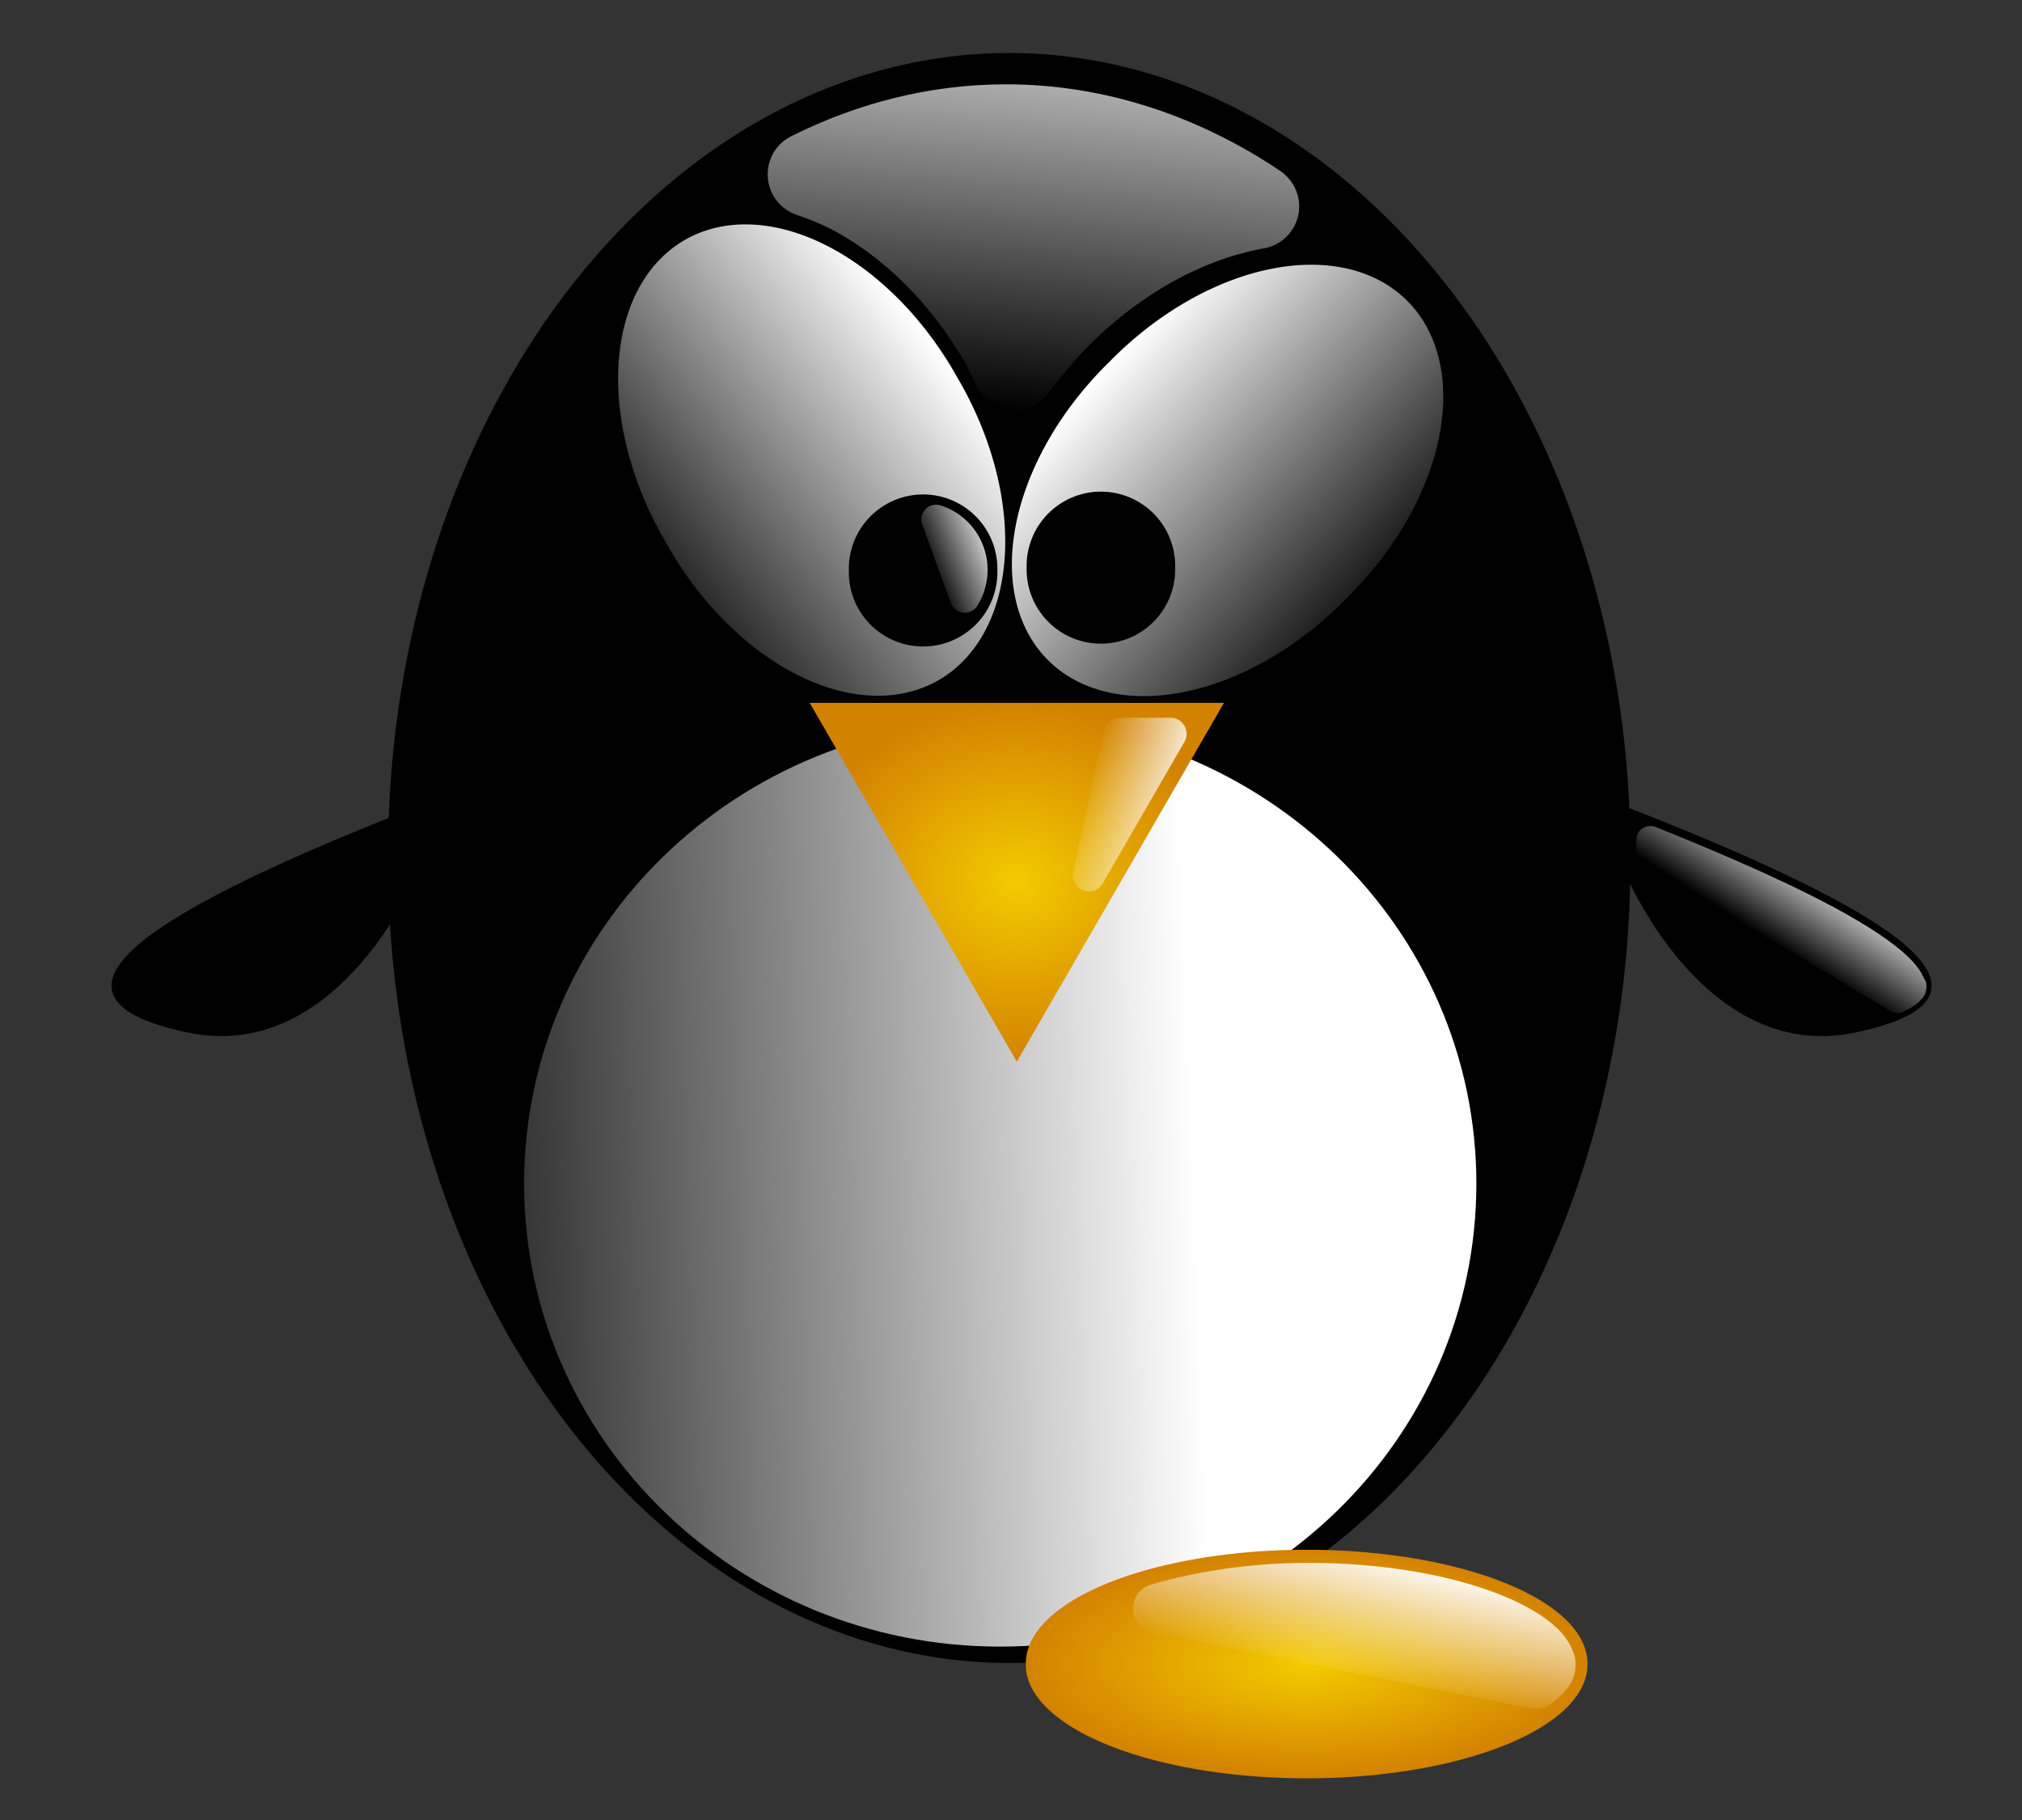
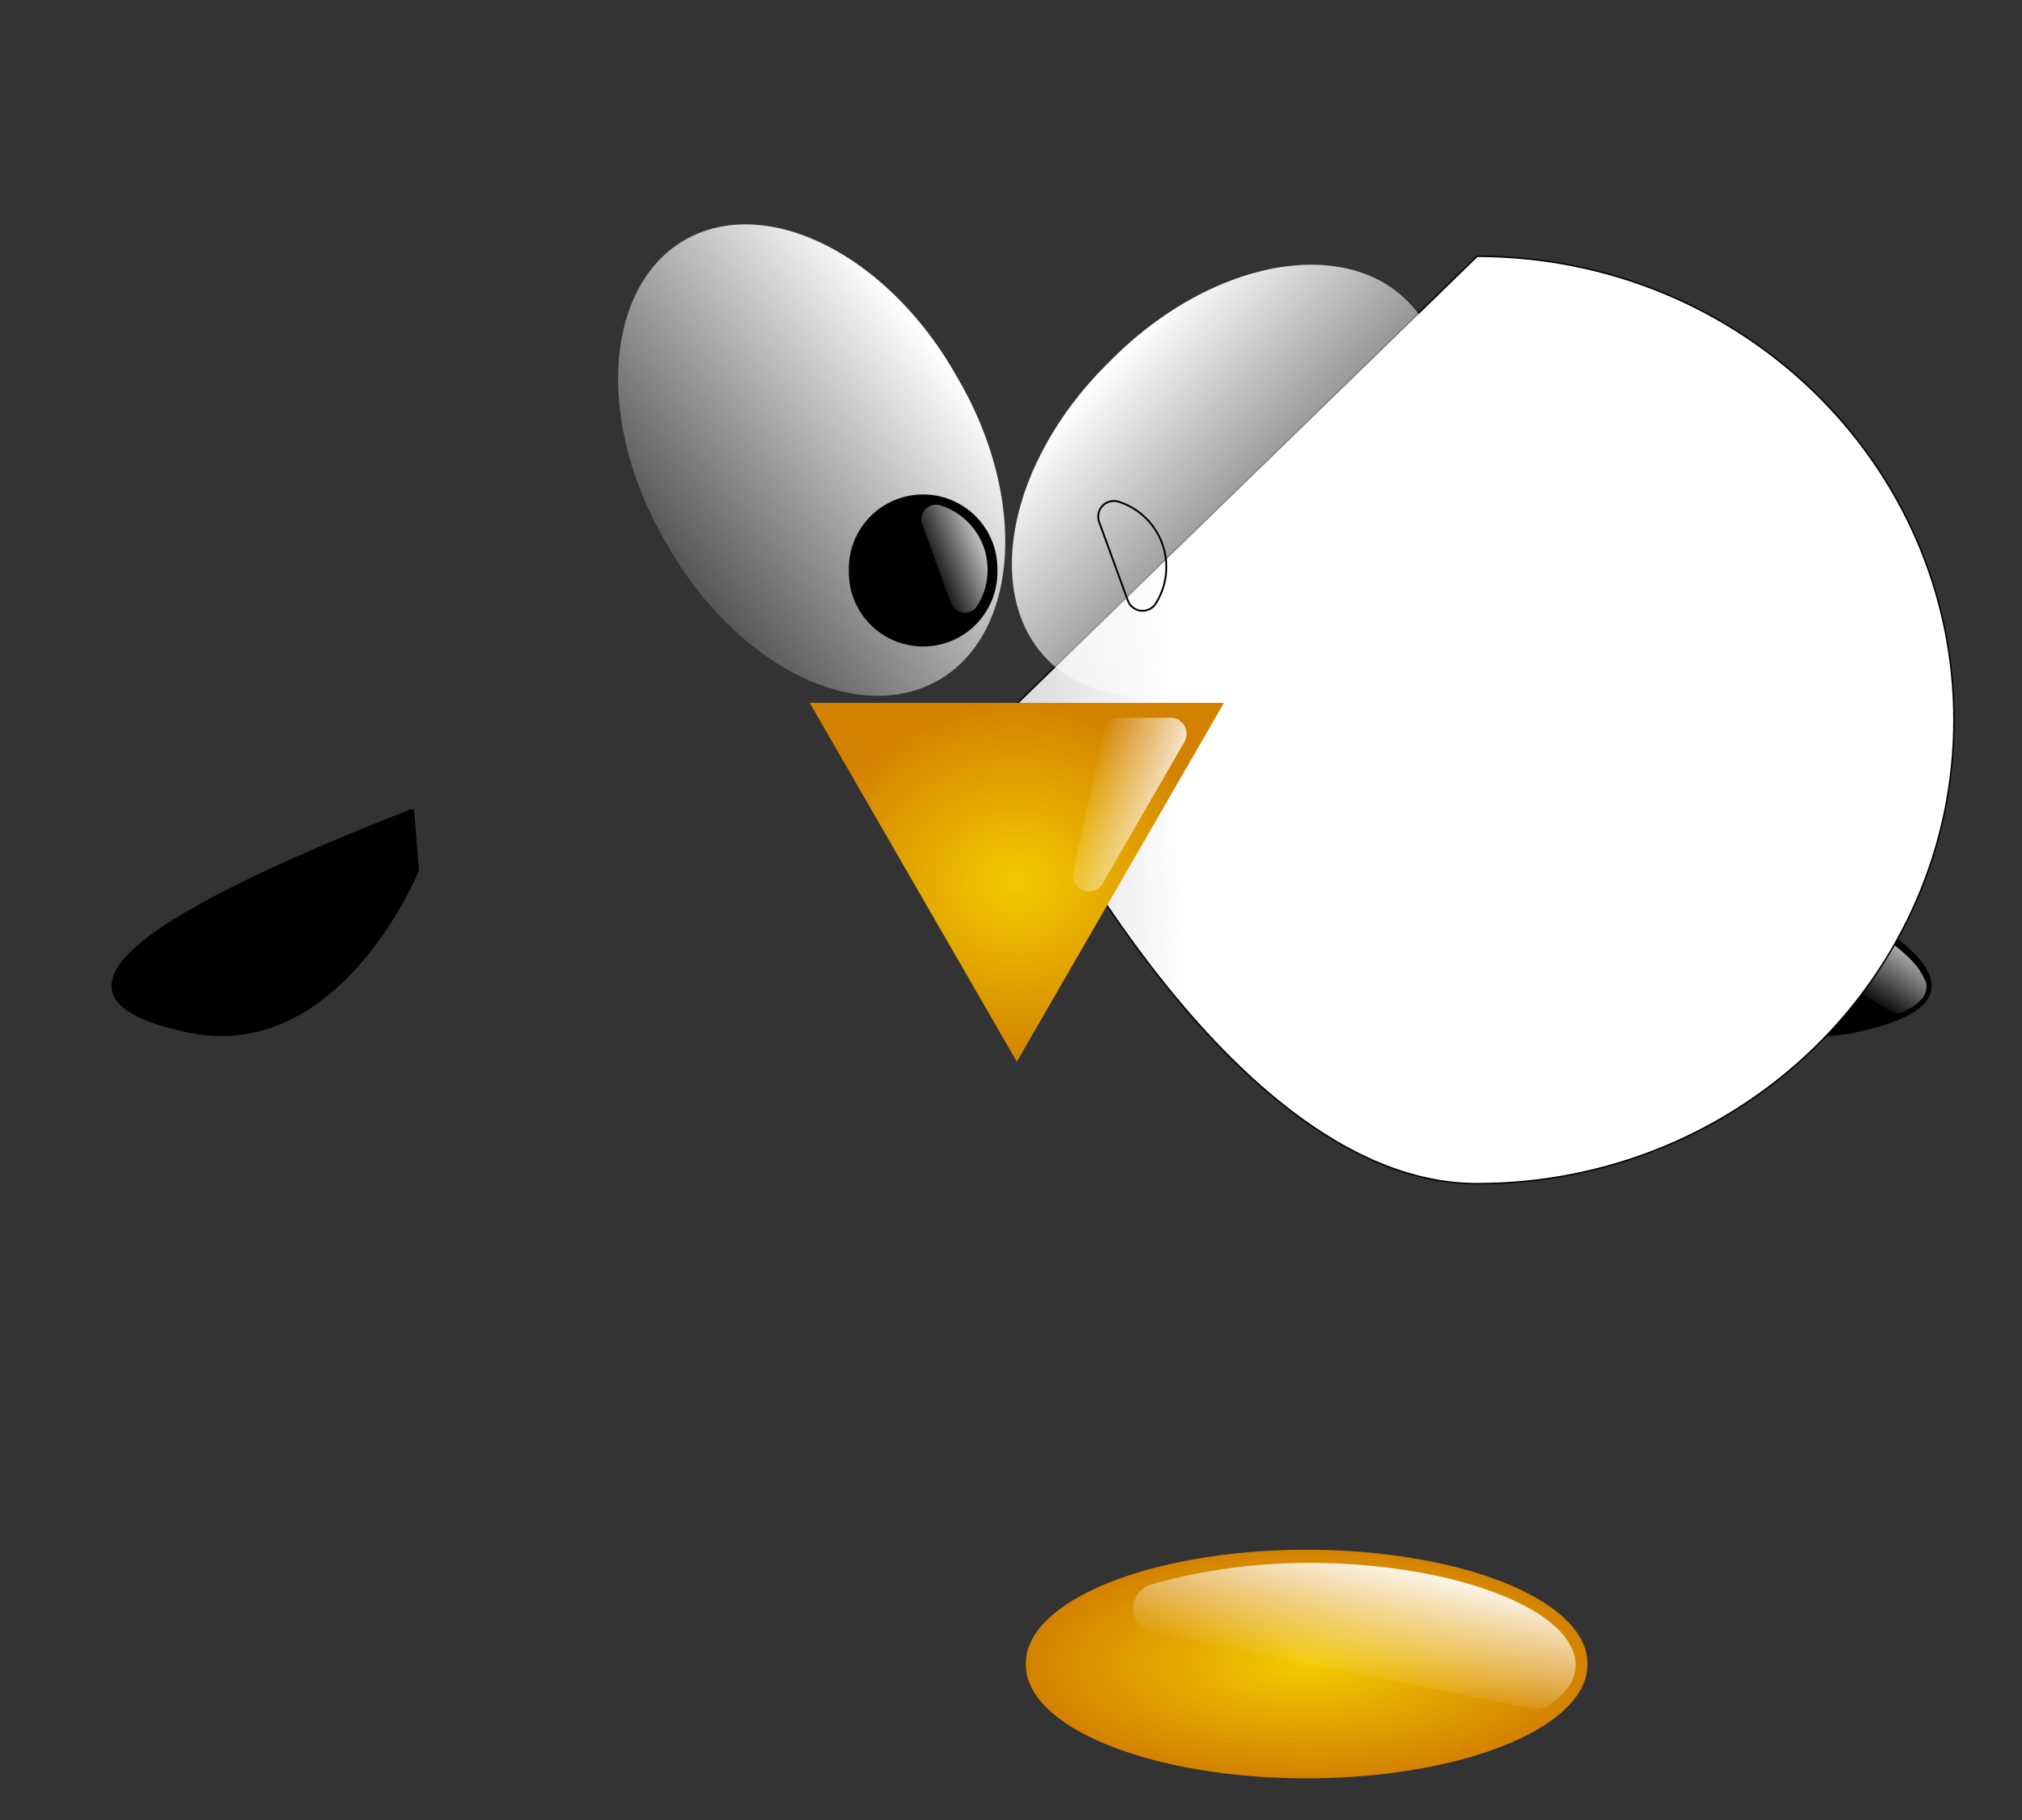
<svg xmlns="http://www.w3.org/2000/svg" xmlns:xlink="http://www.w3.org/1999/xlink" viewBox="0 0 200 180" version="1.0">
  <rect x="0" y="0" width="200" height="180" fill="#333333" stroke="none" />
  <defs>
    <linearGradient id="a">
      <stop offset="0" stop-color="#fff" />
      <stop offset="1" stop-color="#fff" stop-opacity="0" />
    </linearGradient>
    <linearGradient id="h" y2="-361.29" gradientUnits="userSpaceOnUse" x2="-1066.4" y1="-336.62" x1="-1601.2">
      <stop offset="0" stop-color="#fff" />
      <stop offset="1" stop-color="#fff" stop-opacity="0" />
    </linearGradient>
    <linearGradient id="b">
      <stop offset="0" stop-color="#f3cb00" />
      <stop offset="1" stop-color="#d38200" />
    </linearGradient>
    <linearGradient id="d" y2="-1179.2" xlink:href="#a" gradientUnits="userSpaceOnUse" x2="-2255.2" y1="-1204.4" x1="-2239" />
    <linearGradient id="i" y2="-244.74" xlink:href="#a" gradientUnits="userSpaceOnUse" x2="-1211.6" y1="-278.95" x1="-1130.7" />
    <linearGradient id="g" y2="-299.88" gradientUnits="userSpaceOnUse" x2="-1703.4" y1="-385.45" x1="-1132.9">
      <stop offset="0" stop-color="#fff" />
      <stop offset="1" stop-color="#fff" stop-opacity="0" />
    </linearGradient>
    <linearGradient id="k" y2="-120.95" gradientUnits="userSpaceOnUse" x2="-465.14" y1="-87.151" x1="-354.06">
      <stop offset="0" stop-color="#fff" />
      <stop offset="1" stop-color="#fff" stop-opacity="0" />
    </linearGradient>
    <linearGradient id="c">
      <stop offset="0" />
      <stop offset="1" stop-opacity="0" />
    </linearGradient>
    <linearGradient id="f" y2="-1401.2" gradientUnits="userSpaceOnUse" x2="-2522.8" y1="-1515.2" x1="-2512.3">
      <stop offset="0" stop-color="#fff" />
      <stop offset="1" stop-color="#fff" stop-opacity="0" />
    </linearGradient>
    <linearGradient id="n" y2="-507.86" xlink:href="#a" gradientUnits="userSpaceOnUse" x2="-3969.8" y1="-650" x1="-3938" />
    <linearGradient id="e" y2="-1744.3" gradientUnits="userSpaceOnUse" x2="-5508.9" y1="-1789.8" x1="-4341.2">
      <stop offset="0" stop-color="#fff" />
      <stop offset="1" stop-color="#fff" stop-opacity="0" />
    </linearGradient>
    <radialGradient id="l" xlink:href="#c" gradientUnits="userSpaceOnUse" cy="-376.53" cx="-4930.8" gradientTransform="matrix(1 0 0 .406 0 -223.81)" r="441.86" />
    <radialGradient id="j" xlink:href="#b" gradientUnits="userSpaceOnUse" cy="83.791" cx="-748.57" gradientTransform="matrix(1 0 0 .867 0 11.177)" r="228.64" />
    <radialGradient id="m" xlink:href="#b" gradientUnits="userSpaceOnUse" cy="-376.53" cx="-4930.8" gradientTransform="matrix(1 0 0 .406 0 -223.81)" r="441.86" />
  </defs>
  <g fill-rule="evenodd" stroke="#000">
    <path d="M161.28 80.134c29.08 11.384 37.261 18.646 22.262 21.817-15 3.203-22.738-15.887-22.738-15.887l.476-5.93z" stroke-width=".317" />
    <path d="M-2296.1-1217.8c-2.4 0-4.5 1.9-4.7 4.3l-.2 3.7c-.2 1.8.7 3.5 2.3 4.5l77.5 46.2c1.3.8 3.1.9 4.5.1 1.9-.9 3.4-1.7 4.9-3.1.7-.7 1.2-1.2 1.8-2.2.6-1.1.7-2.7.7-2.7 0-2.2-.5-2.3-.9-3.2-.4-.8-.9-1.8-1.6-2.8-1.5-2.1-3.9-4.6-7.4-7.3-12.8-10.1-38.3-22.5-75-37.2-.6-.2-1.3-.4-1.9-.3z" fill="url(#d)" transform="matrix(.317 0 0 .317 891.059 467.586)" />
  </g>
  <g stroke="#000" stroke-linecap="round" stroke-width="2">
-     <path d="M-3927.1-1811.7a681.61 681.61 0 11-1363.2 0 681.61 681.61 0 111363.2 0z" transform="matrix(.09 0 0 .116 514.613 295.013)" />
-     <path d="M-4608.7-2466.8c-361.9 0-655.1 293.2-655.1 655.1s293.2 655.1 655.1 655.1 655.1-293.2 655.1-655.1-293.2-655.1-655.1-655.1z" transform="matrix(.072 0 0 .07 430.761 243.884)" fill="url(#e)" />
+     <path d="M-4608.7-2466.8s293.2 655.1 655.1 655.1 655.1-293.2 655.1-655.1-293.2-655.1-655.1-655.1z" transform="matrix(.072 0 0 .07 430.761 243.884)" fill="url(#e)" />
  </g>
-   <path d="M-2525.6-1478.9c-17.9 0-35.1 4.4-50.9 12.3-3.8 1.9-6 5.8-5.7 10s3.1 7.8 7.1 9.1c2.7.9 5.3 2 7.6 3.1 12.2 6.3 23.6 17.2 32 31.7.7 1.2 1.4 3 2.7 5.5 1.6 3.3 4.8 5.4 8.4 5.8 3.6.3 7.1-1.3 9.2-4.3 2.9-3.9 6.1-7.6 9.6-11.2 12.2-12.1 26.3-19.8 40-22.5-.4 0 0 0 1.1-.2 4.1-.7 7.4-3.9 8.3-8 .9-4.2-.9-8.4-4.4-10.8-19.4-13-41.6-20.5-65-20.5z" transform="matrix(.418 0 0 .418 1155.204 626.417)" stroke="#000" stroke-linecap="round" stroke-width=".488" fill="url(#f)" />
  <path d="M-1129.9-343.06a236.59 352.48 0 11-473.1 0 236.59 352.48 0 11473.1 0z" transform="scale(.07) rotate(-30 1743.355 -4536.532)" fill="url(#g)" />
  <path d="M-1129.9-343.06a236.59 352.48 0 11-473.1 0 236.59 352.48 0 11473.1 0z" transform="scale(.07) rotate(45 -1049.41 3911.147)" fill="url(#h)" />
  <g stroke="#000" stroke-linecap="round" stroke-width="2">
    <path d="M98.562 56.421a7.258 7.258 0 11-14.512 0 7.258 7.258 0 1114.512 0z" stroke-width=".179" />
    <path d="M-1201.5-315.78c-5.7-.03-10.9 2.7-14.2 7.3-3.2 4.59-4 10.48-2.1 15.76l31.5 86.31c2.3 6.16 7.8 10.5 14.3 11.2 6.5.71 12.9-2.35 16.4-7.88a74.967 74.967 0 0011.6-40.1c0-33.53-21.9-62.16-52.5-71.78-1.6-.52-3.3-.8-5-.81z" fill="url(#i)" transform="matrix(.09 0 0 .09 200.735 78.247)" />
  </g>
  <g stroke="#000" stroke-linecap="round" stroke-width="2">
-     <path d="M116.149 56.142a7.258 7.258 0 11-14.512 0 7.258 7.258 0 1114.512 0z" stroke-width=".179" />
    <path d="M-1201.5-315.78c-5.7-.03-10.9 2.7-14.2 7.3-3.2 4.59-4 10.48-2.1 15.76l31.5 86.31c2.3 6.16 7.8 10.5 14.3 11.2 6.5.71 12.9-2.35 16.4-7.88a74.967 74.967 0 0011.6-40.1c0-33.53-21.9-62.16-52.5-71.78-1.6-.52-3.3-.8-5-.81z" fill="url(#i)" transform="matrix(.09 0 0 .09 218.322 77.967)" />
  </g>
  <path transform="matrix(.09 0 0 .09 167.948 79.715)" d="M-748.57 280.93l-227.64-394.28h455.28l-227.64 394.28z" fill="url(#j)" />
  <path d="M-427.5-191.03c-8.32.01-15.51 5.81-17.28 13.94l-34 155.4a17.7 17.7 0 0010.91 20.264 17.706 17.706 0 0021.71-7.636l89.72-155.41a17.679 17.679 0 000-17.71 17.68 17.68 0 00-15.34-8.85h-55.72z" transform="matrix(.09 0 0 .09 149.23 88.177)" fill="url(#k)" />
  <g>
    <path d="M-4489.9-376.53a440.86 178.22 0 11-881.7 0 440.86 178.22 0 11881.7 0z" transform="matrix(.063 0 0 .063 439.879 188.297)" stroke="url(#l)" stroke-linecap="round" stroke-width="2" fill="url(#m)" />
    <path d="M-4072.1-650c-64.7 0-124.3 10-172.3 23.88-12.1 3.51-20.2 14.82-19.7 27.4.6 12.57 9.6 23.17 21.9 25.66l415.5 83.09c8.1 1.62 16.5-.49 22.8-5.75 16.6-13.71 26.1-23.8 26.1-43.62 0-10.21-6.8-25.89-19.9-38.41-14.2-13.58-34.6-25.85-61.6-36.75-53.7-21.72-129.1-35.5-212.8-35.5z" fill="url(#n)" transform="matrix(.09 0 0 .09 495.847 213.068)" />
    <g>
      <path d="M-4489.9-376.53a440.86 178.22 0 11-881.7 0 440.86 178.22 0 11881.7 0z" transform="matrix(-.063 0 0 .063 -237.75 188.297)" stroke="url(#l)" stroke-linecap="round" stroke-width="2" fill="url(#m)" />
      <path d="M-4072.1-650c-64.7 0-124.3 10-172.3 23.88-12.1 3.51-20.2 14.82-19.7 27.4.6 12.57 9.6 23.17 21.9 25.66l415.5 83.09c8.1 1.62 16.5-.49 22.8-5.75 16.6-13.71 26.1-23.8 26.1-43.62 0-10.21-6.8-25.89-19.9-38.41-14.2-13.58-34.6-25.85-61.6-36.75-53.7-21.72-129.1-35.5-212.8-35.5z" fill="url(#n)" transform="matrix(-.09 0 0 .09 -293.718 213.068)" />
    </g>
  </g>
  <g fill-rule="evenodd" stroke="#000">
    <path d="M40.808 80.134C11.728 91.518 3.547 98.78 18.546 101.95c15 3.203 22.737-15.887 22.737-15.887l-.475-5.93z" stroke-width=".317" />
    <path d="M-2296.1-1217.8c-2.4 0-4.5 1.9-4.7 4.3l-.2 3.7c-.2 1.8.7 3.5 2.3 4.5l77.5 46.2c1.3.8 3.1.9 4.5.1 1.9-.9 3.4-1.7 4.9-3.1.7-.7 1.2-1.2 1.8-2.2.6-1.1.7-2.7.7-2.7 0-2.2-.5-2.3-.9-3.2-.4-.8-.9-1.8-1.6-2.8-1.5-2.1-3.9-4.6-7.4-7.3-12.8-10.1-38.3-22.5-75-37.2-.6-.2-1.3-.4-1.9-.3z" fill="url(#d)" transform="matrix(-.317 0 0 .317 -688.971 467.586)" />
  </g>
</svg>